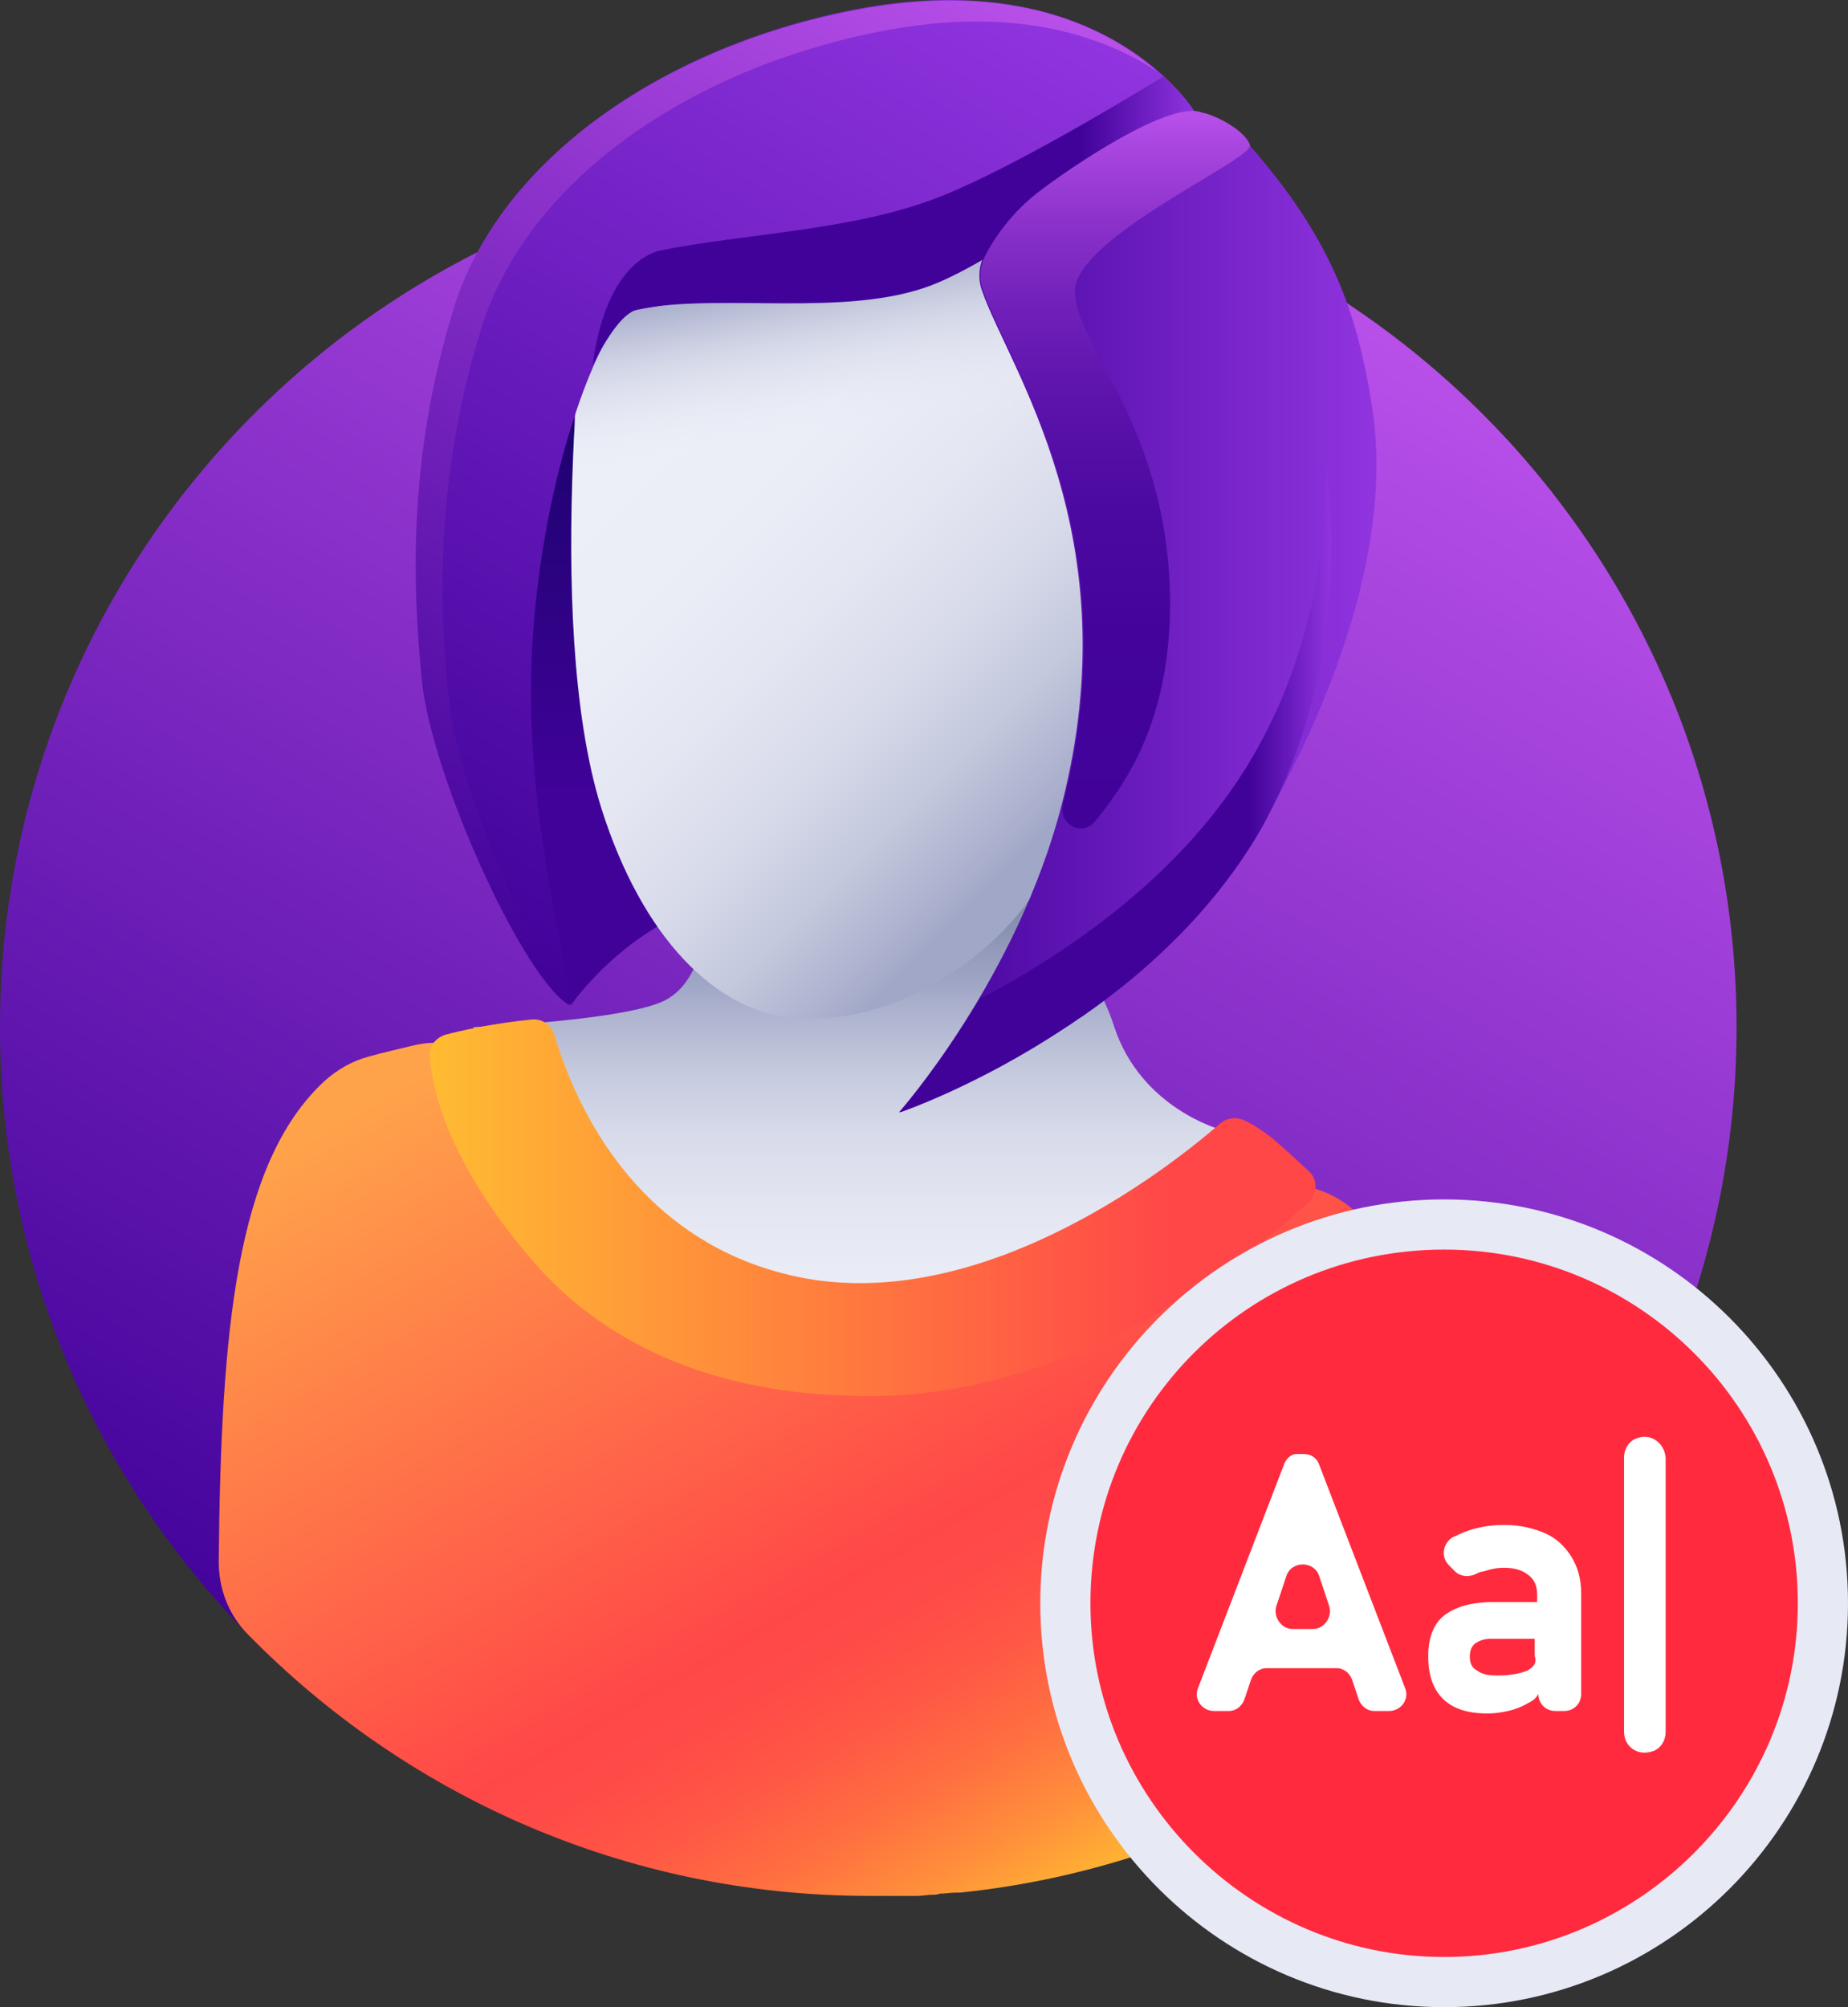
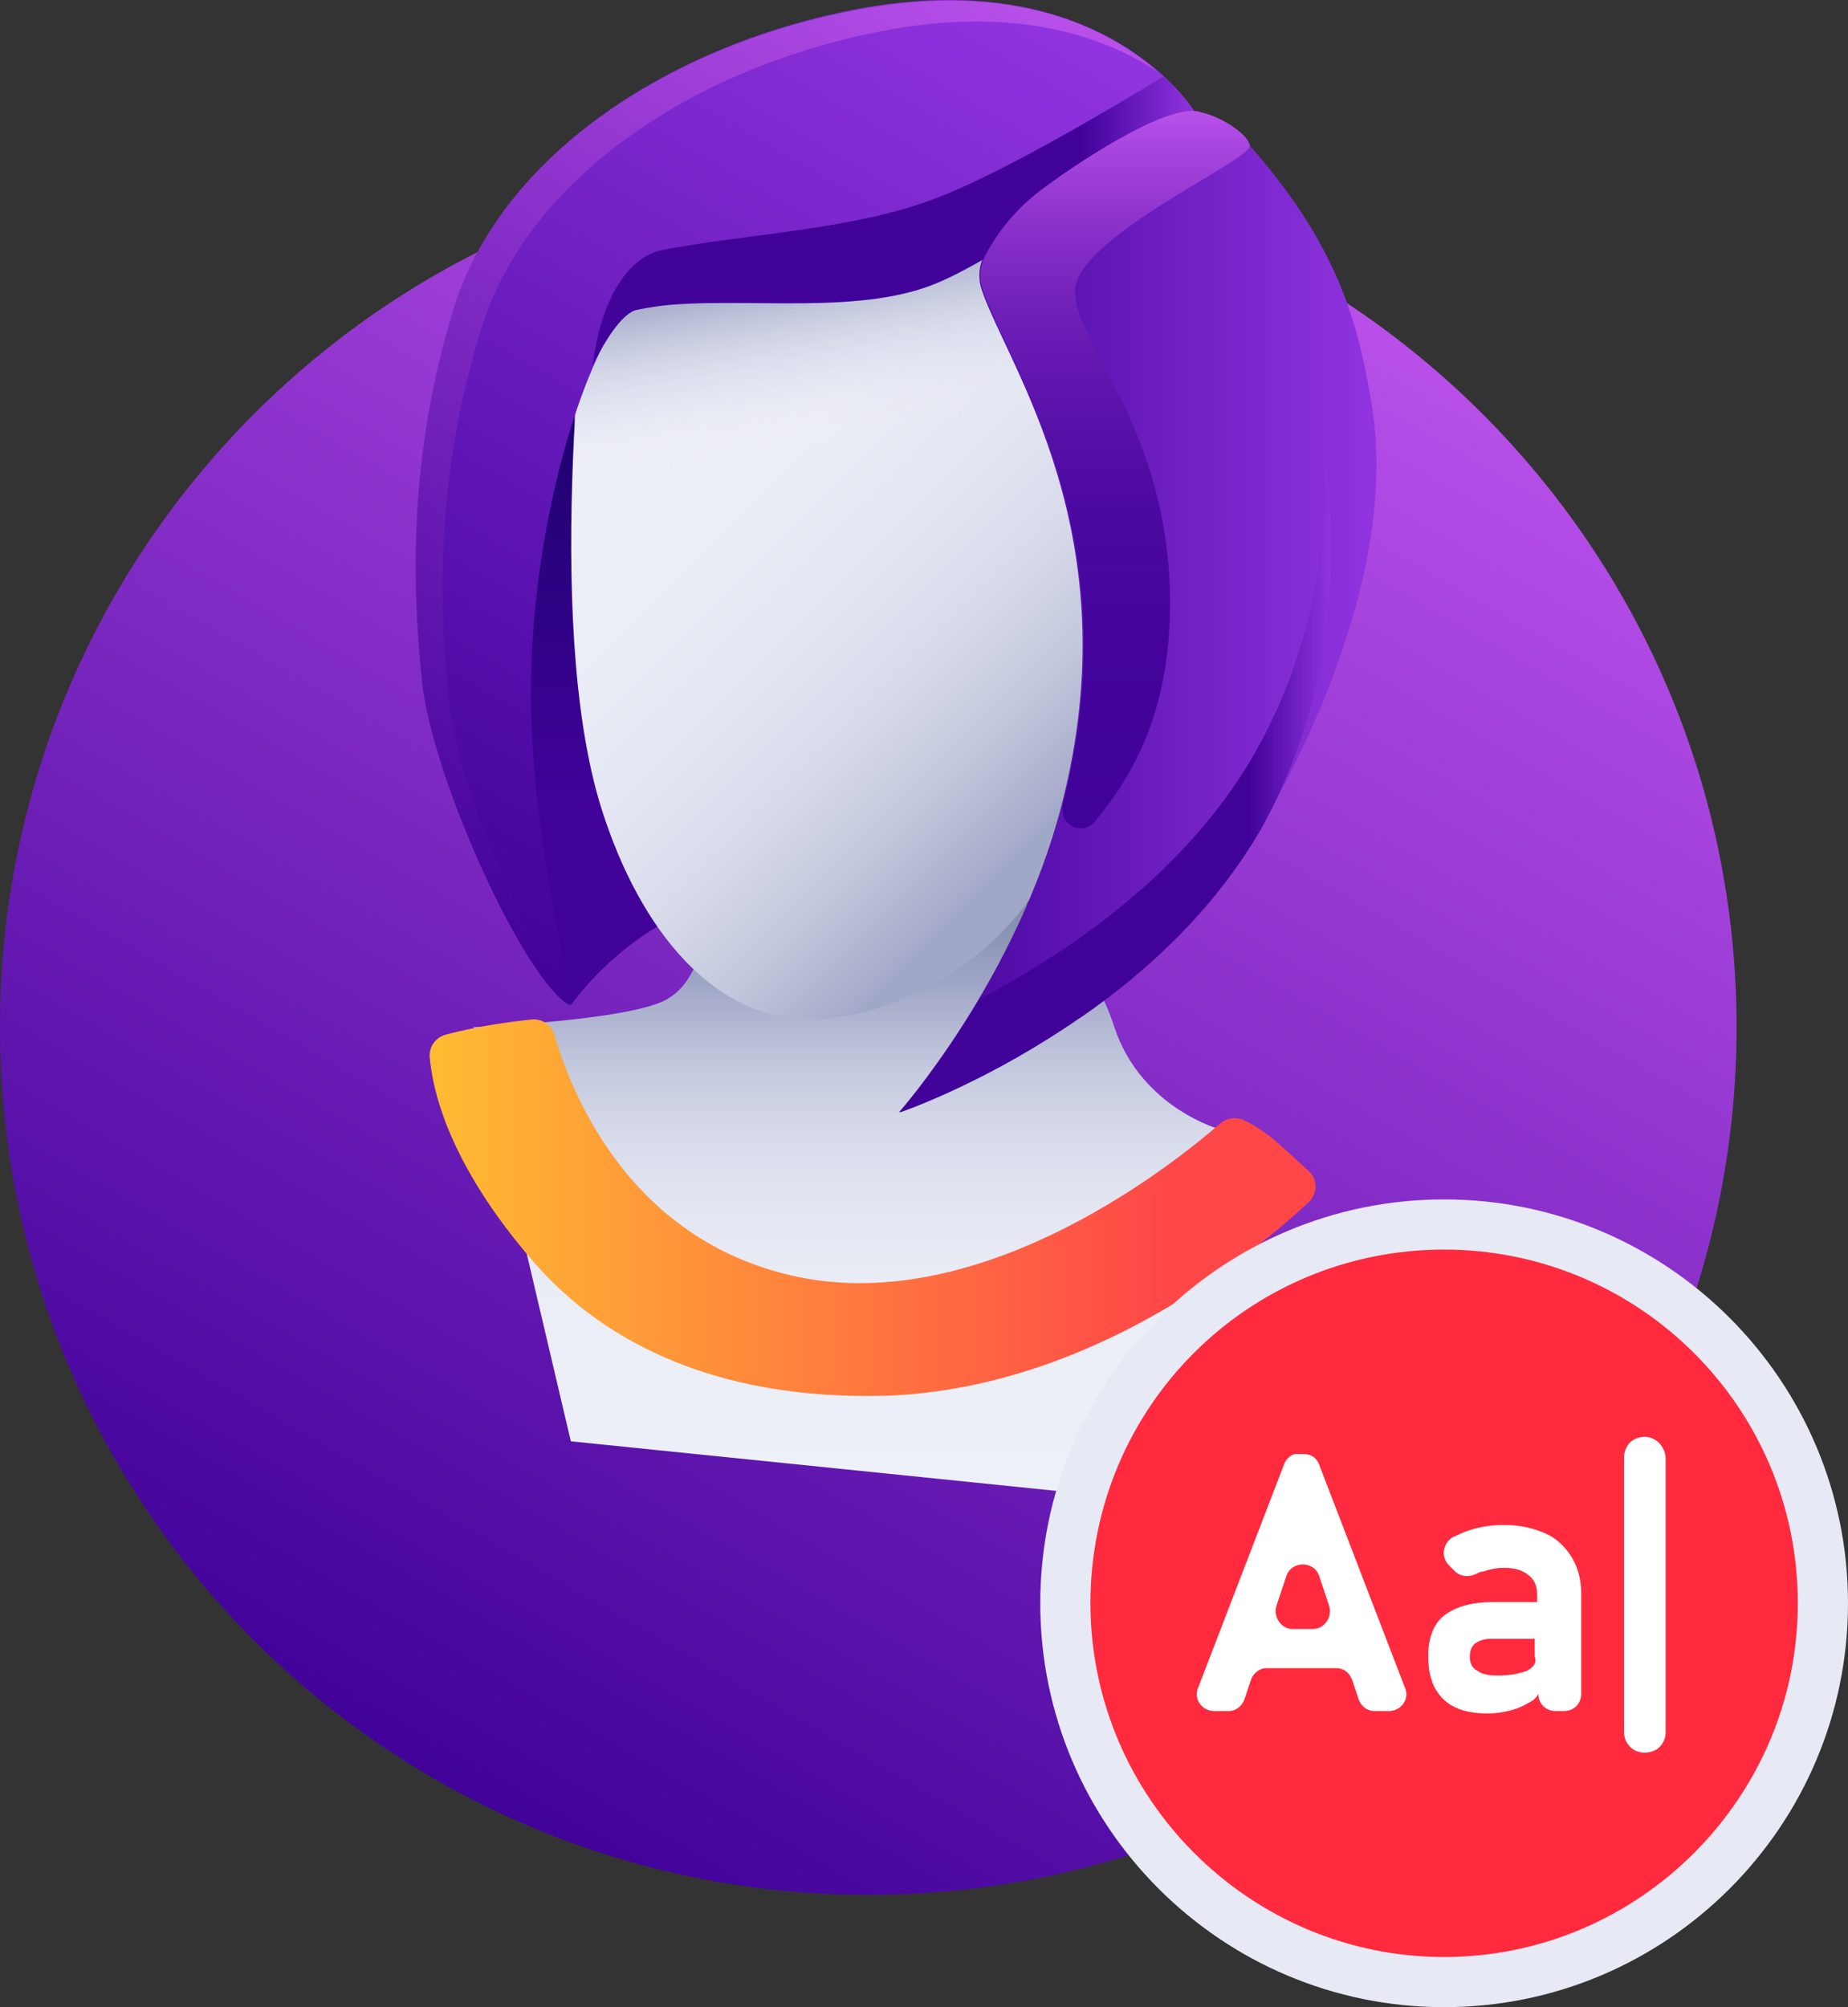
<svg xmlns="http://www.w3.org/2000/svg" width="151" height="164" viewBox="0 0 151 164" fill="none">
  <rect x="0" y="0" width="151" height="164" fill="#333333" stroke="none" />
  <path d="M70.947 154.819C110.13 154.819 141.895 123.079 141.895 83.926C141.895 44.773 110.13 13.033 70.947 13.033C31.764 13.033 0 44.773 0 83.926C0 123.079 31.764 154.819 70.947 154.819Z" fill="url(#paint0_linear)" />
  <path d="M88.818 69.015C88.818 69.015 81.312 78.211 71.573 80.354C61.833 82.497 57.902 72.586 57.902 72.586C57.812 75.086 57.544 79.997 54.417 81.693C51.289 83.39 38.69 83.925 38.69 83.925L46.643 117.765L95.609 122.765L99.809 92.318C99.809 92.318 93.286 90.622 91.052 83.925C89.622 79.372 87.478 79.372 88.818 69.015Z" fill="url(#paint1_linear)" />
-   <path d="M122.237 109.104C119.199 105.89 114.552 102.051 110.353 98.658C107.851 96.604 104.366 96.247 101.417 97.586C90.248 102.765 74.432 109.283 64.157 107.765C56.651 106.604 51.29 99.908 45.571 94.551C44.677 93.658 44.32 92.854 44.141 91.961C43.248 87.229 38.423 84.283 33.687 85.443C32.615 85.711 31.364 85.979 30.113 86.336C28.772 86.693 27.521 87.408 26.449 88.39C19.301 95.086 18.05 108.658 17.871 127.586C17.871 129.818 18.675 131.961 20.284 133.568C33.151 146.693 51.111 154.908 71.037 154.908C71.126 154.908 71.216 154.908 71.394 154.908C71.93 154.908 72.467 154.908 73.092 154.908C73.45 154.908 73.807 154.908 74.075 154.908C74.343 154.908 74.701 154.908 74.969 154.908C75.326 154.908 75.773 154.818 76.13 154.818C76.309 154.818 76.577 154.818 76.756 154.729C77.202 154.729 77.649 154.64 78.096 154.64C78.185 154.64 78.275 154.64 78.453 154.64C97.486 152.676 114.374 143.122 125.9 129.015C127.509 127.14 128.134 124.64 127.777 122.229C127.062 117.586 125.454 112.497 122.237 109.104Z" fill="url(#paint2_linear)" />
-   <path d="M86.763 65.711C86.674 66.157 86.495 66.603 86.406 67.05C87.21 64.996 87.925 62.853 88.55 60.711C91.767 48.478 84.172 24.907 82.027 18.746C82.027 18.657 81.938 18.568 81.938 18.479C81.402 19.371 80.955 20.086 80.598 20.711C80.062 21.604 79.972 22.764 80.33 23.746C82.385 29.996 89.98 53.478 86.763 65.711Z" fill="#4C5268" />
  <path d="M106.957 98.211C107.672 97.497 107.672 96.336 106.957 95.711C105.706 94.551 104.276 93.211 103.651 92.765C102.936 92.229 102.221 91.783 101.596 91.515C100.97 91.247 100.255 91.336 99.719 91.783C96.145 94.908 80.955 107.14 65.854 104.461C51.289 101.783 46.553 88.836 45.303 84.551C45.035 83.747 44.32 83.211 43.426 83.301C41.728 83.479 39.048 83.836 36.367 84.551C35.563 84.819 35.027 85.533 35.116 86.426C35.652 92.051 39.227 98.122 43.694 103.211C48.519 108.747 57.455 114.64 73.092 114.015C87.656 113.211 99.898 104.729 106.957 98.211Z" fill="url(#paint3_linear)" />
  <path d="M46.643 82.139C46.643 82.139 49.502 77.943 54.506 75.264C52.183 72.675 48.252 45.979 46.822 33.211C46.375 37.318 41.103 45.8 41.103 54.818C41.014 67.854 46.643 82.139 46.643 82.139Z" fill="url(#paint4_linear)" />
  <path d="M48.162 21.158C48.162 21.158 44.231 50.443 49.145 66.068C52.451 76.515 58.438 82.765 65.139 83.211C71.841 83.658 79.436 79.818 84.083 73.568C88.818 67.229 89.087 65.443 94.626 53.747C100.166 42.05 104.723 31.604 104.723 31.604L87.925 12.318L63.263 13.39L48.162 21.158Z" fill="url(#paint5_linear)" />
  <path d="M48.162 21.158C48.162 21.158 44.231 50.443 49.145 66.068C52.451 76.515 61.387 82.05 65.765 82.943C70.143 83.836 71.662 82.408 79.972 78.479C88.282 74.55 89.087 65.443 94.626 53.747C100.166 42.05 104.723 31.604 104.723 31.604L87.925 12.318L63.263 13.39L48.162 21.158Z" fill="url(#paint6_linear)" />
  <path d="M80.508 20.711C79.972 21.604 79.883 22.765 80.24 23.747C82.385 29.997 92.392 43.747 86.763 65.711C83.1 79.997 73.449 90.89 73.449 90.89C73.449 90.89 79.793 88.747 87.031 83.925C92.66 80.175 98.826 74.907 102.936 67.765C108.744 57.675 114.016 44.372 112.05 32.854C110.889 25.8 109.012 19.64 101.864 11.604C98.647 7.229 83.546 15.443 80.508 20.711Z" fill="url(#paint7_linear)" />
  <path d="M108.297 37.318C108.476 45.8 106.778 54.104 102.489 61.604C98.379 68.747 92.214 74.015 86.584 77.765C84.261 79.283 82.027 80.622 80.061 81.604C76.666 87.318 73.539 90.89 73.539 90.89C73.539 90.89 79.883 88.747 87.12 83.925C87.567 83.658 88.014 83.3 88.461 83.033C93.733 79.372 99.183 74.372 103.026 67.765C108.208 58.479 109.638 47.943 108.297 37.318Z" fill="url(#paint8_linear)" />
  <path d="M51.379 25.444C57.991 24.104 69.696 23.301 76.666 20.622C83.636 17.944 97.664 9.194 97.664 9.194C97.664 9.194 90.248 -3.217 69.696 0.801C54.238 3.836 40.924 12.944 37.171 25.086C33.419 37.229 33.776 47.765 34.58 55.711C35.384 63.658 42.979 80.086 46.643 82.051C45.035 72.319 42.264 61.872 43.873 48.39C45.392 35.086 49.86 25.801 51.379 25.444Z" fill="url(#paint9_linear)" />
  <path d="M95.073 6.247C90.695 8.926 81.759 14.194 76.577 16.158C69.697 18.836 60.761 19.104 54.059 20.444C51.826 20.89 49.234 23.569 48.43 29.819C50.039 26.694 51.2 25.444 52.183 25.265C58.795 23.926 69.16 25.979 76.13 23.301C83.1 20.622 97.486 9.104 97.486 9.104C97.486 9.104 96.86 7.854 95.073 6.247Z" fill="url(#paint10_linear)" />
  <path d="M36.725 57.497C35.831 49.551 35.563 39.015 39.316 26.872C43.069 14.729 56.383 5.622 71.841 2.587C83.01 0.354 90.337 3.033 94.626 5.89C90.784 2.497 83.01 -1.788 69.607 0.89C54.149 3.926 40.835 13.033 37.082 25.176C33.329 37.319 33.687 47.854 34.491 55.801C35.384 63.747 42.89 80.176 46.553 82.14C46.553 81.962 46.464 81.694 46.464 81.515C42.622 76.247 37.439 64.015 36.725 57.497Z" fill="url(#paint11_linear)" />
  <path d="M87.835 23.747C87.925 19.372 102.4 13.032 102.132 11.872C101.864 10.8 99.541 9.461 98.201 9.193C95.609 8.122 87.21 13.836 84.708 15.8C82.206 17.765 80.866 20.175 80.598 20.711C80.062 21.604 79.972 22.765 80.33 23.747C82.474 29.997 92.482 43.747 86.853 65.711V65.8C86.495 67.318 88.371 68.39 89.444 67.14C92.482 63.479 95.609 58.3 95.609 49.193C95.52 34.818 87.746 28.122 87.835 23.747Z" fill="url(#paint12_linear)" />
  <path d="M118 161.4C135.066 161.4 148.9 147.565 148.9 130.5C148.9 113.434 135.066 99.6 118 99.6C100.934 99.6 87.1 113.434 87.1 130.5C87.1 147.565 100.934 161.4 118 161.4Z" fill="#FF2A3E" />
  <path d="M118 164C99.8 164 85 149.2 85 131C85 112.8 99.8 98 118 98C136.2 98 151 112.8 151 131C151 149.2 136.2 164 118 164ZM118 102.1C102 102.1 89.1 115 89.1 131C89.1 146.9 102.1 159.9 118 159.9C133.9 159.9 146.9 146.9 146.9 131C146.9 115 133.9 102.1 118 102.1Z" fill="#E7E9F5" />
  <path d="M104.9 119.701L97.9 137.901C97.5 138.801 98.2 139.801 99.2 139.801H100.4C101 139.801 101.5 139.401 101.7 138.801L102.2 137.301C102.4 136.701 102.9 136.301 103.5 136.301H109.2C109.8 136.301 110.3 136.701 110.5 137.301L111 138.801C111.2 139.401 111.7 139.801 112.3 139.801H113.5C114.5 139.801 115.2 138.801 114.8 137.901L107.8 119.701C107.6 119.101 107.1 118.801 106.5 118.801H105.9C105.6 118.801 105.1 119.101 104.9 119.701ZM104.3 131.201L105.1 128.801C105.5 127.501 107.4 127.501 107.8 128.801L108.6 131.201C108.9 132.101 108.2 133.101 107.3 133.101H105.6C104.7 133.101 104 132.101 104.3 131.201Z" fill="white" />
  <path d="M128.4 127.201C127.9 126.401 127.2 125.701 126.3 125.301C125.4 124.901 124.3 124.601 122.9 124.601C121.7 124.601 120.6 124.801 119.6 125.201C119.3 125.301 119 125.501 118.7 125.601C117.9 126.101 117.7 127.201 118.4 127.901L118.9 128.401C119.3 128.801 120 128.901 120.6 128.601C120.8 128.501 121 128.401 121.2 128.401C121.8 128.201 122.3 128.101 122.9 128.101C123.8 128.101 124.4 128.301 124.9 128.701C125.4 129.101 125.6 129.601 125.6 130.301V130.901H122C120.2 130.901 118.9 131.301 118 132.001C117.1 132.701 116.7 133.901 116.7 135.301C116.7 136.901 117.1 138.001 117.9 138.801C118.7 139.601 119.9 140.001 121.5 140.001C122.2 140.001 122.9 139.901 123.6 139.701C124.3 139.501 124.8 139.201 125.3 138.901C125.5 138.701 125.6 138.601 125.7 138.401C125.7 139.201 126.3 139.801 127.1 139.801H127.8C128.6 139.801 129.2 139.201 129.2 138.401V130.201C129.2 129.001 128.9 128.001 128.4 127.201ZM124.8 136.501C124.3 136.701 123.5 136.901 122.4 136.901C121.6 136.901 121.1 136.801 120.7 136.501C120.3 136.301 120.1 135.901 120.1 135.401C120.1 134.901 120.2 134.601 120.5 134.301C120.8 134.101 121.2 133.901 121.8 133.901H125.4V135.301C125.6 135.901 125.3 136.201 124.8 136.501Z" fill="white" />
  <path d="M133.8 117.501C133.1 117.701 132.7 118.401 132.7 119.101V124.801V135.801V141.501C132.7 142.701 133.8 143.501 135 143.101C135.7 142.901 136.1 142.201 136.1 141.501V135.801V124.801V119.101C136 117.901 134.9 117.101 133.8 117.501Z" fill="white" />
  <defs>
    <linearGradient id="paint0_linear" x1="35.445" y1="145.388" x2="106.341" y2="22.498" gradientUnits="userSpaceOnUse">
      <stop stop-color="#41029A" />
      <stop offset="0.994" stop-color="#B84FE9" />
    </linearGradient>
    <linearGradient id="paint1_linear" x1="69.248" y1="69.032" x2="69.248" y2="122.81" gradientUnits="userSpaceOnUse">
      <stop offset="0.03" stop-color="#717B9C" />
      <stop offset="0.217" stop-color="#A1A7C7" />
      <stop offset="0.247" stop-color="#ABB1CD" />
      <stop offset="0.337" stop-color="#C3C8DD" />
      <stop offset="0.438" stop-color="#D7DAE9" />
      <stop offset="0.556" stop-color="#E4E6F2" />
      <stop offset="0.706" stop-color="#ECEEF7" />
      <stop offset="0.994" stop-color="#EEF0F8" />
    </linearGradient>
    <linearGradient id="paint2_linear" x1="45.696" y1="76.975" x2="90.471" y2="154.587" gradientUnits="userSpaceOnUse">
      <stop offset="0.036" stop-color="#FFA34A" />
      <stop offset="0.634" stop-color="#FF4748" />
      <stop offset="0.696" stop-color="#FF4C47" />
      <stop offset="0.765" stop-color="#FF5945" />
      <stop offset="0.837" stop-color="#FF6F40" />
      <stop offset="0.911" stop-color="#FF8E3B" />
      <stop offset="0.986" stop-color="#FFB533" />
      <stop offset="0.996" stop-color="#FFBB32" />
    </linearGradient>
    <linearGradient id="paint3_linear" x1="107.483" y1="98.54" x2="35.016" y2="98.54" gradientUnits="userSpaceOnUse">
      <stop offset="0.164" stop-color="#FF4748" />
      <stop offset="0.996" stop-color="#FFBB32" />
    </linearGradient>
    <linearGradient id="paint4_linear" x1="47.801" y1="33.163" x2="47.801" y2="82.129" gradientUnits="userSpaceOnUse">
      <stop offset="0.063" stop-color="#1F0272" />
      <stop offset="0.661" stop-color="#41029A" />
    </linearGradient>
    <linearGradient id="paint5_linear" x1="92.322" y1="65.732" x2="47.977" y2="21.352" gradientUnits="userSpaceOnUse">
      <stop offset="0.053" stop-color="#A1A7C7" />
      <stop offset="0.09" stop-color="#ABB1CD" />
      <stop offset="0.199" stop-color="#C3C8DD" />
      <stop offset="0.322" stop-color="#D7DAE9" />
      <stop offset="0.466" stop-color="#E4E6F2" />
      <stop offset="0.648" stop-color="#ECEEF7" />
      <stop offset="1" stop-color="#EEF0F8" />
    </linearGradient>
    <linearGradient id="paint6_linear" x1="70.307" y1="12.146" x2="82.407" y2="80.824" gradientUnits="userSpaceOnUse">
      <stop offset="0.13" stop-color="#A1A7C7" />
      <stop offset="0.207" stop-color="#C4C8DD" stop-opacity="0.621" />
      <stop offset="0.288" stop-color="#E2E5F1" stop-opacity="0.224" />
      <stop offset="0.333" stop-color="#EEF0F8" stop-opacity="0" />
    </linearGradient>
    <linearGradient id="paint7_linear" x1="73.474" y1="50.642" x2="112.444" y2="50.642" gradientUnits="userSpaceOnUse">
      <stop stop-color="#41029A" />
      <stop offset="0.994" stop-color="#9034DF" />
    </linearGradient>
    <linearGradient id="paint8_linear" x1="73.474" y1="64.103" x2="108.741" y2="64.103" gradientUnits="userSpaceOnUse">
      <stop stop-color="#41029A" />
      <stop offset="0.811" stop-color="#41029A" />
      <stop offset="1" stop-color="#9034DF" />
    </linearGradient>
    <linearGradient id="paint9_linear" x1="33.745" y1="74.701" x2="78.964" y2="-3.681" gradientUnits="userSpaceOnUse">
      <stop stop-color="#41029A" />
      <stop offset="0.994" stop-color="#9034DF" />
    </linearGradient>
    <linearGradient id="paint10_linear" x1="48.52" y1="18.054" x2="97.617" y2="18.054" gradientUnits="userSpaceOnUse">
      <stop stop-color="#41029A" />
      <stop offset="0.811" stop-color="#41029A" />
      <stop offset="1" stop-color="#9034DF" />
    </linearGradient>
    <linearGradient id="paint11_linear" x1="31.922" y1="73.65" x2="77.14" y2="-4.732" gradientUnits="userSpaceOnUse">
      <stop stop-color="#41029A" />
      <stop offset="0.994" stop-color="#B84FE9" />
    </linearGradient>
    <linearGradient id="paint12_linear" x1="91.066" y1="67.709" x2="91.066" y2="9.065" gradientUnits="userSpaceOnUse">
      <stop stop-color="#41029A" />
      <stop offset="0.274" stop-color="#44049C" />
      <stop offset="0.448" stop-color="#4C09A1" />
      <stop offset="0.595" stop-color="#5B13AB" />
      <stop offset="0.725" stop-color="#7020B9" />
      <stop offset="0.846" stop-color="#8B32CB" />
      <stop offset="0.957" stop-color="#AB47E1" />
      <stop offset="0.994" stop-color="#B84FE9" />
    </linearGradient>
  </defs>
</svg>